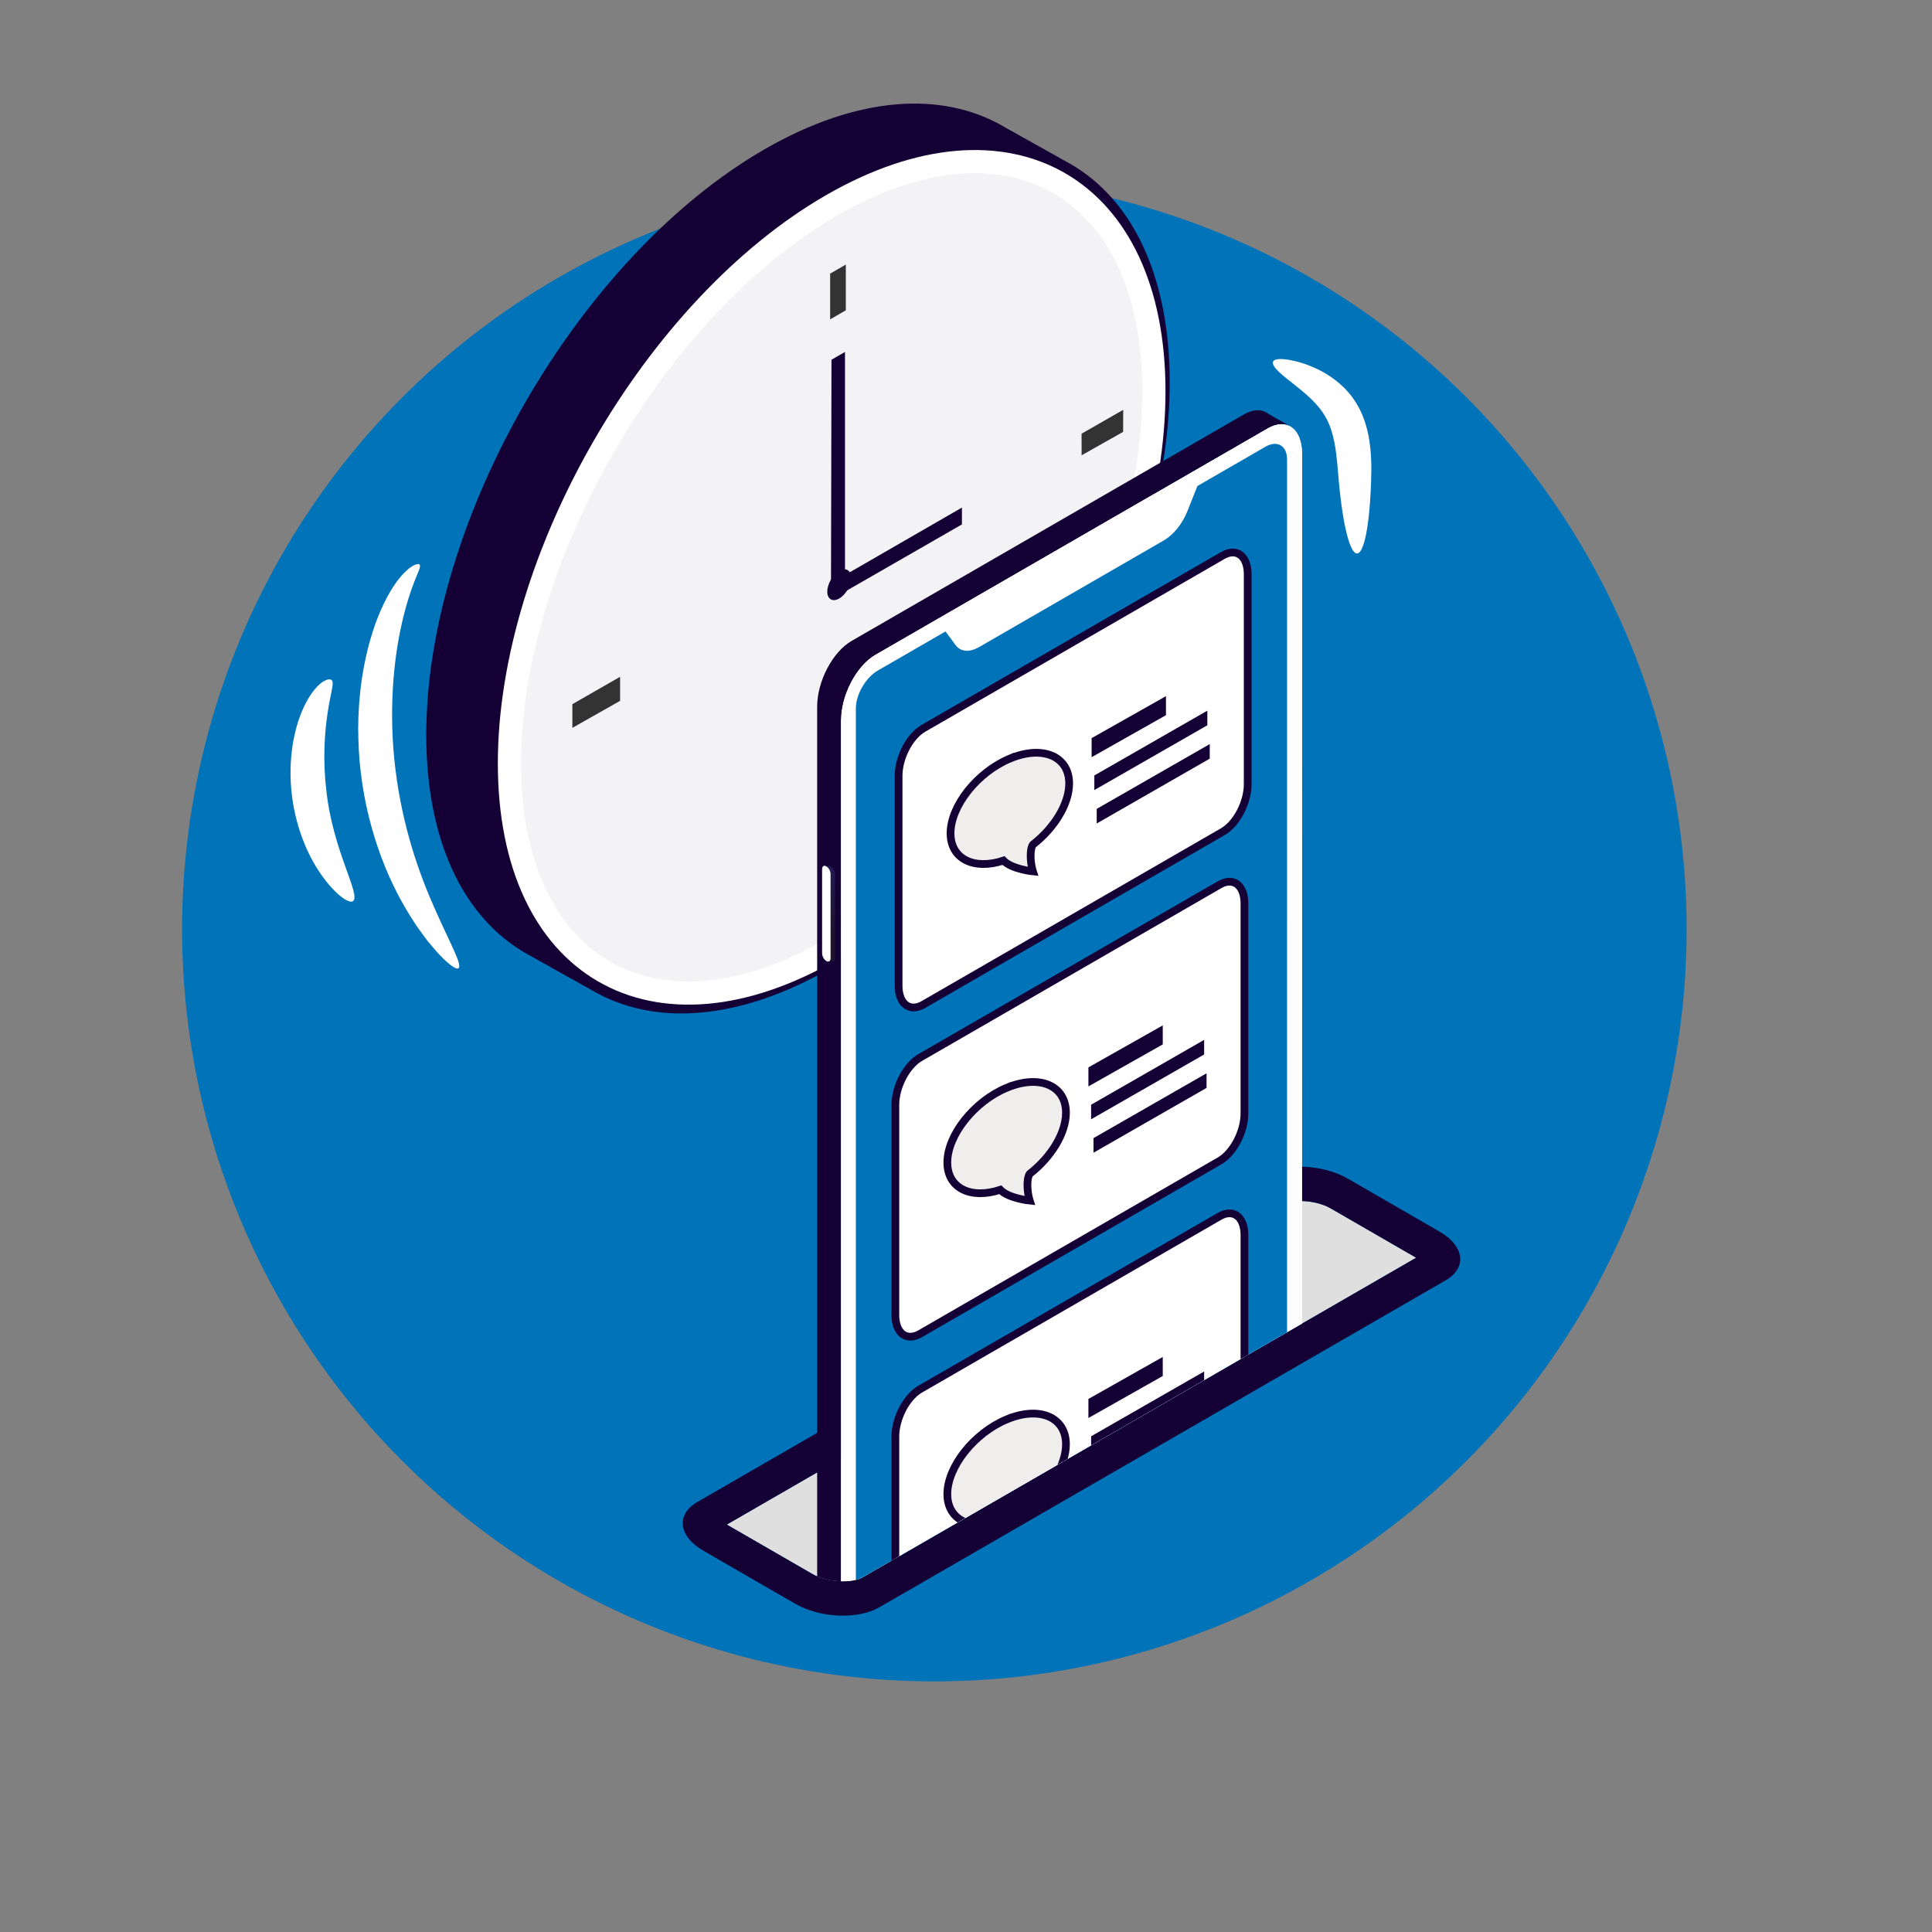
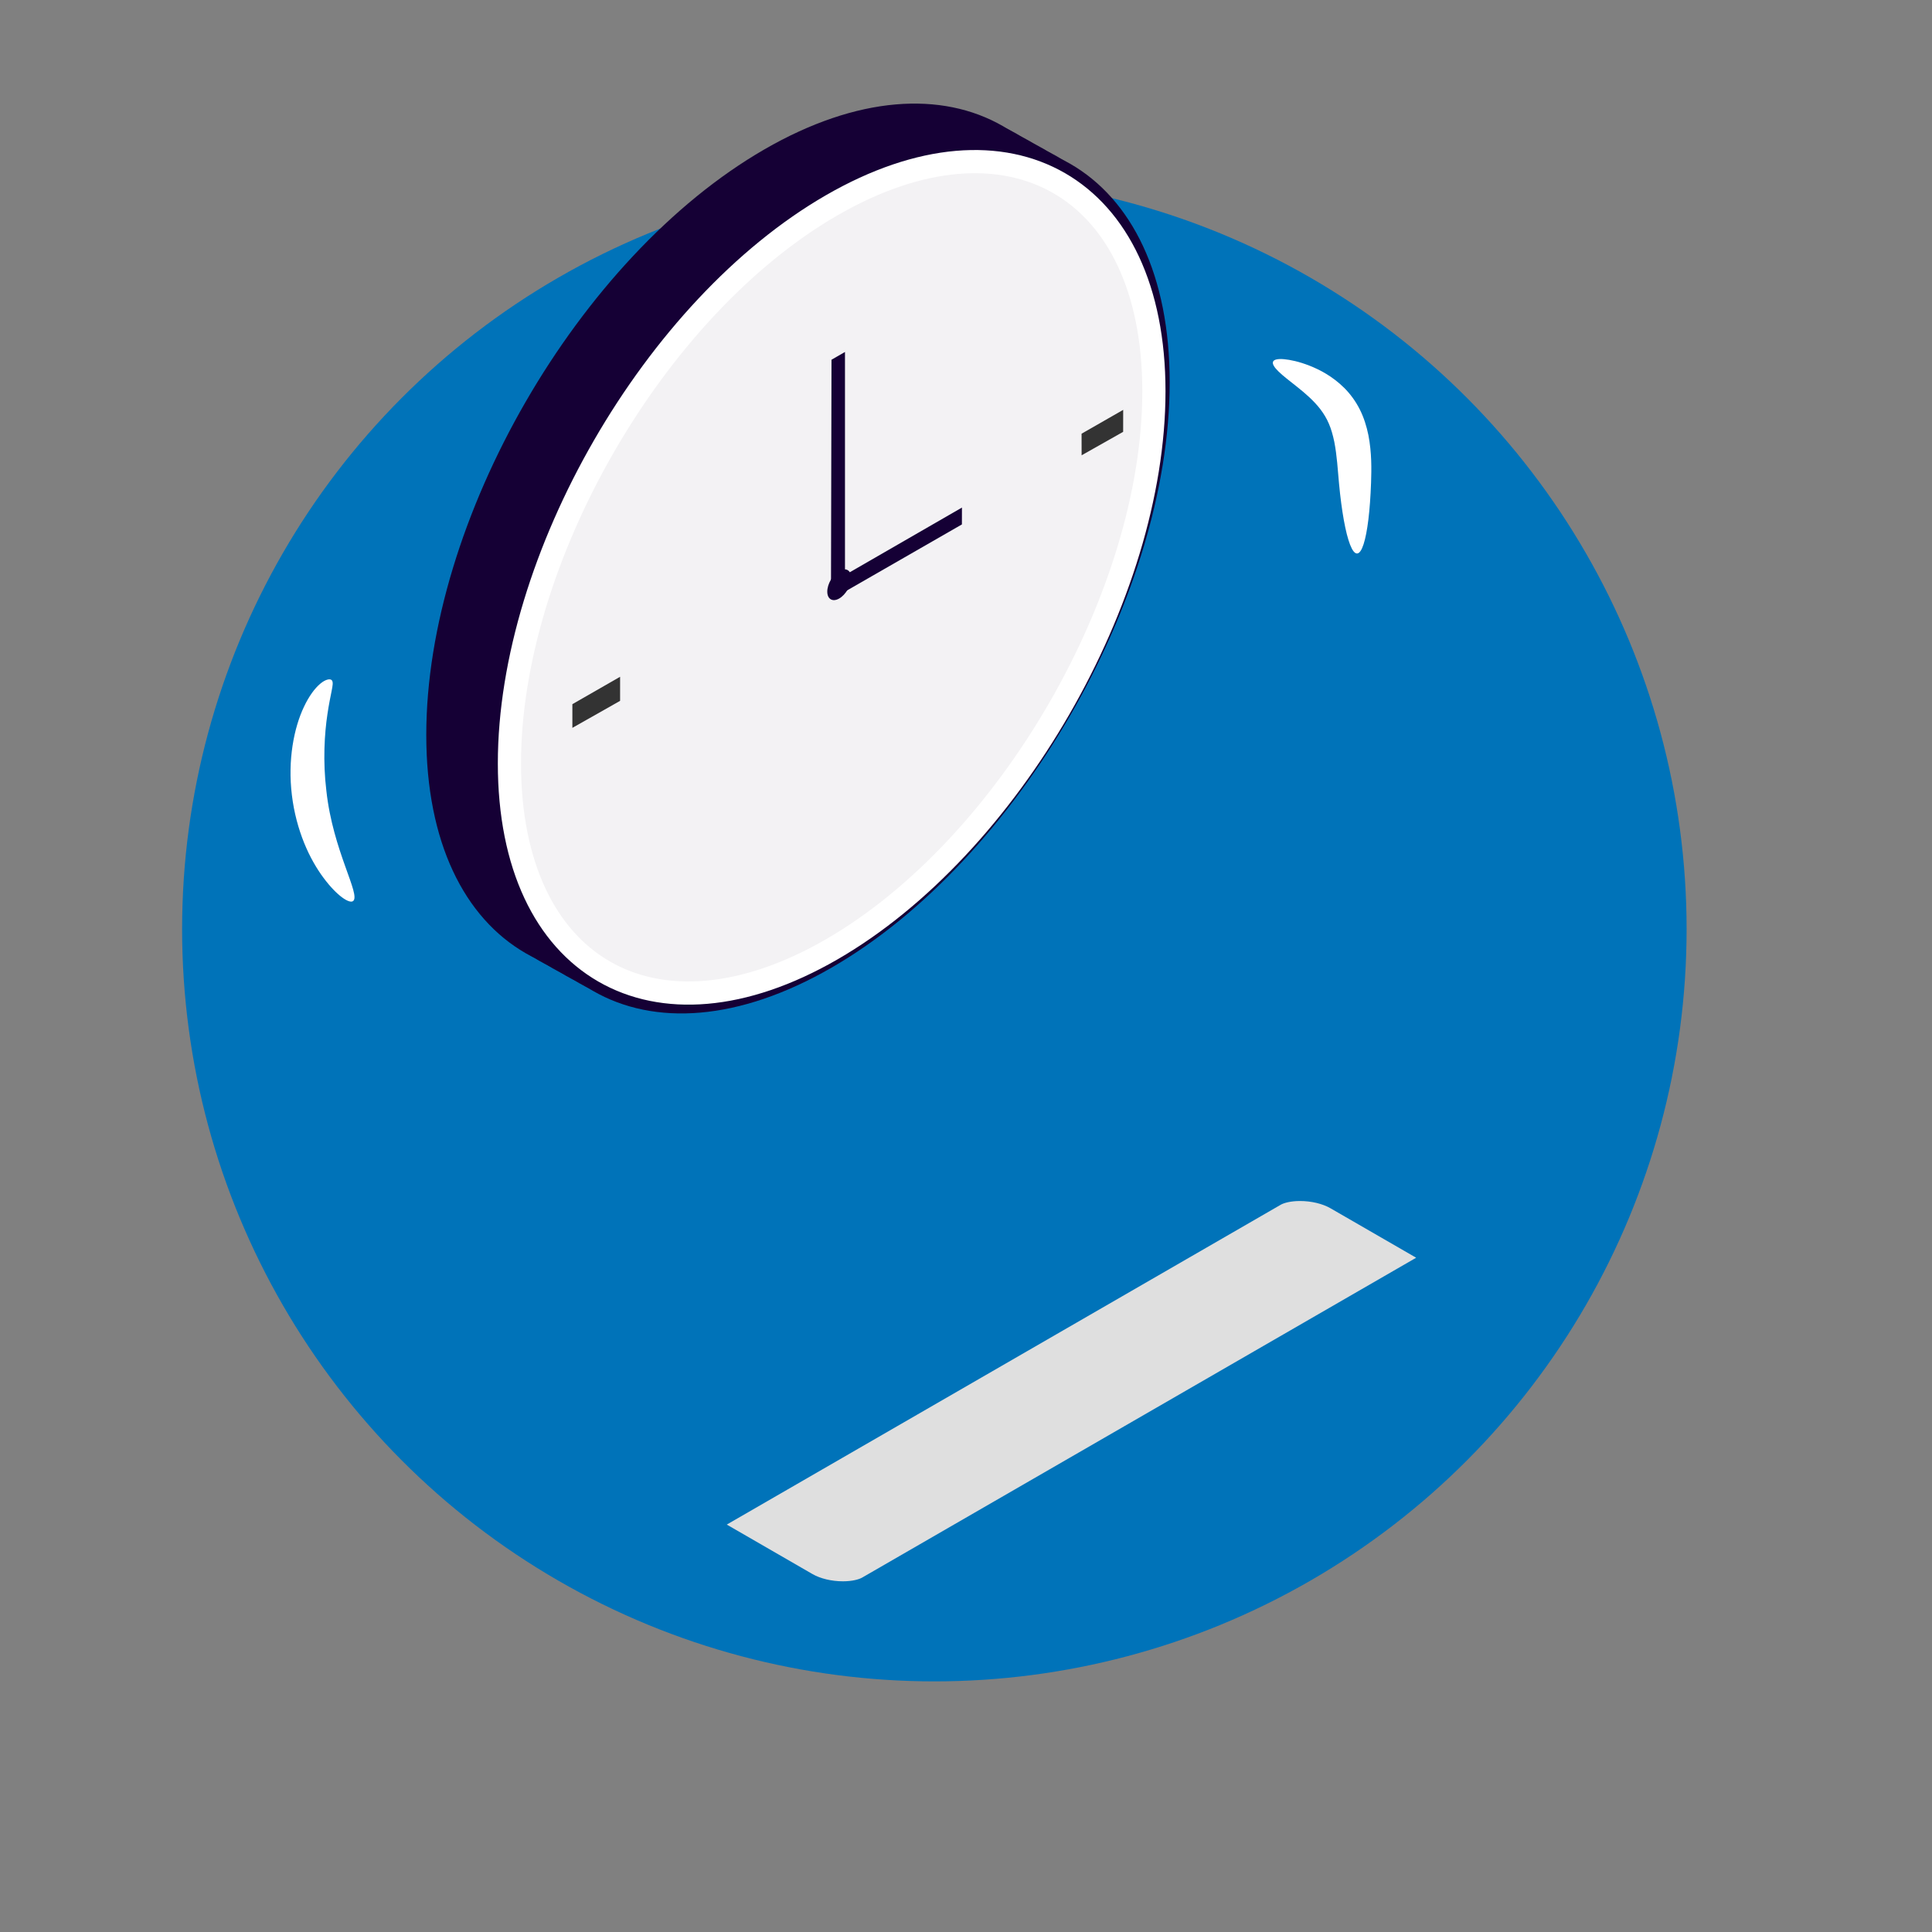
<svg xmlns="http://www.w3.org/2000/svg" viewBox="0 0 500 500">
  <rect x="0" y="0" width="500" height="500" fill="#808080" stroke="none" />
  <defs>
    <style>
      .cls-1, .cls-2 {
        fill: none;
      }

      .cls-3 {
        fill: #dfdfdf;
      }

      .cls-4 {
        fill: #0073b9;
      }

      .cls-2 {
        stroke: #fff;
        stroke-width: 6px;
      }

      .cls-2, .cls-5, .cls-6 {
        stroke-miterlimit: 10;
      }

      .cls-5 {
        fill: #efeeed;
      }

      .cls-5, .cls-6 {
        stroke: #150035;
        stroke-width: 2px;
      }

      .cls-7 {
        isolation: isolate;
      }

      .cls-6, .cls-8 {
        fill: #fff;
      }

      .cls-9 {
        fill: #f3f2f4;
      }

      .cls-10 {
        fill: url(#Degradado_sin_nombre_860);
      }

      .cls-11 {
        fill: #150035;
      }

      .cls-12 {
        fill: url(#Degradado_sin_nombre_1088);
        mix-blend-mode: overlay;
      }

      .cls-13 {
        fill: #333;
      }

      .cls-14 {
        clip-path: url(#clippath);
      }
    </style>
    <clipPath id="clippath">
-       <path class="cls-1" d="M210.26,407.36c2.03,1.17,4.98,1.88,7.88,1.88,2.45,0,4.19-.5,5-.97l143.36-82.77V58.73s-156.37,90.49-156.37,90.49l.14,258.14Z" />
-     </clipPath>
+       </clipPath>
    <linearGradient id="Degradado_sin_nombre_1088" data-name="Degradado sin nombre 1088" x1="-10887.4" y1="114.98" x2="-10973.02" y2="425.61" gradientTransform="translate(11242.33)" gradientUnits="userSpaceOnUse">
      <stop offset="0" stop-color="#fff" />
      <stop offset="1" stop-color="#fff" stop-opacity="0" />
    </linearGradient>
    <linearGradient id="Degradado_sin_nombre_860" data-name="Degradado sin nombre 860" x1="-11027.34" y1="208.16" x2="-11027.34" y2="242.52" gradientTransform="translate(11242.33)" gradientUnits="userSpaceOnUse">
      <stop offset="0" stop-color="#252279" />
      <stop offset="1" stop-color="#1d122a" />
    </linearGradient>
  </defs>
  <g class="cls-7">
    <g id="Capa_5" data-name="Capa 5">
      <g>
        <g id="Cerdito">
          <circle class="cls-4" cx="241.81" cy="240.46" r="194.68" />
          <path class="cls-4" d="M124.98,238.6c-7.28-4.19-13.9-4.58-18.64-1.81l-15.64,9.01c4.78-2.73,11.38-2.35,18.65,1.81,14.44,8.3,26.16,28.48,26.08,44.97-.02,8.21-2.94,13.97-7.62,16.7l15.63-9.03c4.69-2.7,7.63-8.48,7.66-16.7.04-16.5-11.65-36.66-26.11-44.95Z" />
          <path class="cls-4" d="M240.55,118.61c-3.7.13-7.39.27-11.09.4l.64,1.54c1.64-1.79,3.3-3.58,4.93-5.38.6-.66,1.44-1.37,1.23-2.34-.28-1.28-2-1.72-2.99-2.2-2.15-1.03-4.29-2.06-6.44-3.09-1.04-.5-1.95,1.05-.91,1.55,1.23.59,2.45,1.18,3.68,1.77.99.47,3.52,1.17,4.14,1.99.53.07.61.28.24.63-.12.31-.31.58-.57.8-.42.54-.95,1.03-1.41,1.54l-3.17,3.46c-.5.55-.18,1.57.64,1.54,3.7-.13,7.39-.27,11.09-.4,1.15-.04,1.16-1.84,0-1.8h0Z" />
          <path class="cls-4" d="M288.47,171.75c-2.03.85-3.79,1.83-5.54,3.18-.47.36-.61.94-.18,1.41,3.21,3.53,6.77,6.03,5.25,11.53-.93,3.39-2.96,6.82-4.36,10.04-.46,1.05,1.09,1.97,1.55.91,1.32-3.04,2.64-6.08,3.96-9.12.63-1.44,2.02-3.37,2.04-5.01.04-3.6-4.98-7.19-7.18-9.61-.06.47-.12.94-.18,1.41,1.67-1.29,3.11-2.17,5.11-3,1.05-.44.59-2.18-.48-1.74h0Z" />
          <path class="cls-4" d="M282.87,133.73c-.38-2.87.16-3.87,3.21-3.95,1.35-.03,2.99.58,4.28.88,3.31.78,6.55,1.8,9.74,2.97.45.16,1-.19,1.11-.63.68-2.88,1.36-5.75,2.04-8.63.27-1.13-1.47-1.61-1.74-.48-.68,2.88-1.36,5.75-2.04,8.63l1.11-.63c-5.16-1.89-11.57-4.37-17.14-4.34-3.42.02-2.71,3.58-2.37,6.17.15,1.13,1.95,1.15,1.8,0h0Z" />
          <path class="cls-4" d="M299.88,133.96c.89,3.2,2.55,6.04,4.9,8.38.82.82,2.1-.46,1.27-1.27-2.15-2.13-3.64-4.67-4.44-7.59-.31-1.12-2.05-.64-1.74.48h0Z" />
        </g>
        <path class="cls-8" d="M329.46,93.6c.25-.57,1.25-.78,2.86-.64,1.61.15,3.85.61,6.56,1.67,2.69,1.06,5.94,2.73,9,5.75,1.51,1.5,2.93,3.4,4,5.52,1.08,2.12,1.79,4.41,2.26,6.71.89,4.61.8,8.76.69,12.31-.13,3.57-.36,6.79-.69,9.5-.66,5.42-1.69,8.78-2.93,8.82s-2.46-3.27-3.43-8.64c-.48-2.68-.91-5.89-1.24-9.44-.33-3.57-.54-7.3-1.22-10.79-.36-1.73-.8-3.31-1.4-4.7-.59-1.39-1.33-2.6-2.2-3.75-1.75-2.28-3.97-4.16-5.96-5.75-1.99-1.59-3.75-2.91-4.87-4.02-1.14-1.11-1.67-1.98-1.42-2.55Z" />
        <g>
          <g>
            <g>
              <path class="cls-11" d="M285.29,89.16c0-55.55-39.36-78.27-87.48-50.49-48.11,27.78-87.48,95.96-87.49,151.51s39.36,78.27,87.48,50.49c48.12-27.78,87.49-95.96,87.49-151.51Z" />
              <path class="cls-11" d="M288.78,91.11c0-55.55-39.36-78.27-87.48-50.49-48.11,27.78-87.48,95.96-87.49,151.51s39.36,78.27,87.48,50.49c48.12-27.78,87.49-95.96,87.49-151.51Z" />
              <path class="cls-11" d="M292.26,93.06c0-55.55-39.36-78.27-87.48-50.49-48.11,27.78-87.48,95.96-87.49,151.51s39.36,78.27,87.48,50.49c48.12-27.78,87.49-95.96,87.49-151.51Z" />
              <path class="cls-11" d="M295.74,95.01c0-55.55-39.36-78.27-87.48-50.49-48.11,27.78-87.48,95.96-87.49,151.51s39.36,78.27,87.48,50.49c48.12-27.78,87.49-95.96,87.49-151.51Z" />
              <path class="cls-11" d="M299.23,96.96c0-55.55-39.36-78.27-87.48-50.49-48.11,27.78-87.48,95.96-87.49,151.51,0,55.55,39.36,78.27,87.48,50.49,48.12-27.78,87.49-95.96,87.49-151.51Z" />
              <path class="cls-11" d="M302.71,98.91c0-55.55-39.36-78.27-87.48-50.49-48.11,27.78-87.48,95.96-87.49,151.51,0,55.55,39.36,78.27,87.48,50.49,48.12-27.78,87.49-95.96,87.49-151.51Z" />
            </g>
            <g>
              <path class="cls-9" d="M298.63,101.27c0-52.96-37.53-74.62-83.39-48.14-45.87,26.48-83.4,91.48-83.4,144.43,0,52.96,37.52,74.62,83.39,48.14,45.87-26.48,83.4-91.48,83.4-144.43Z" />
              <path class="cls-2" d="M298.63,101.27c0-52.96-37.53-74.62-83.39-48.14-45.87,26.48-83.4,91.48-83.4,144.43,0,52.96,37.52,74.62,83.39,48.14,45.87-26.48,83.4-91.48,83.4-144.43Z" />
            </g>
            <polygon class="cls-13" points="290.68 106.07 279.91 112.24 279.92 117.83 290.67 111.76 290.68 106.07" />
            <polygon class="cls-13" points="160.48 175.15 148.13 182.24 148.13 188.37 160.48 181.38 160.48 175.15" />
-             <polygon class="cls-13" points="218.9 68.47 214.84 70.82 214.84 82.65 218.9 80.31 218.9 68.47" />
            <path class="cls-11" d="M220.28,149.54c0-1.96-1.39-2.76-3.09-1.78s-3.09,3.39-3.09,5.35c0,1.96,1.39,2.76,3.09,1.78,1.7-.98,3.09-3.39,3.09-5.35Z" />
            <polygon class="cls-11" points="218.68 91.09 215.19 93.1 215.06 152.35 218.68 150.26 218.68 91.09" />
            <polygon class="cls-11" points="248.95 131.36 218.19 149.1 218.19 153.39 248.94 135.72 248.95 131.36" />
          </g>
          <g>
            <path class="cls-3" d="M218.14,409.24c-2.9,0-5.84-.7-7.88-1.88l-22.17-12.8,143.36-82.77c.81-.47,2.56-.97,5-.97,2.9,0,5.84.7,7.88,1.88l22.17,12.8-143.36,82.77c-.81.47-2.56.97-5,.97Z" />
-             <path class="cls-11" d="M372.6,318.77l-23.82-13.76c-6.41-3.7-16.21-4.11-21.76-.9l-146.58,84.63c-5.55,3.21-4.85,8.86,1.56,12.56l23.82,13.76c6.41,3.7,16.21,4.11,21.76.9l146.58-84.63c5.55-3.21,4.85-8.86-1.56-12.56ZM223.14,408.27c-.81.47-2.56.97-5,.97-2.9,0-5.84-.7-7.88-1.88l-22.17-12.8,143.36-82.77c.81-.47,2.56-.97,5-.97,2.9,0,5.84.7,7.88,1.88l22.17,12.8-143.36,82.77Z" />
          </g>
          <g class="cls-14">
            <g>
              <path class="cls-8" d="M217.61,423.47v-237.04c0-6.55,3.98-14.16,8.9-17l101.57-58.64c4.91-2.84,8.9.17,8.9,6.73v237.03c0,6.55-3.98,14.17-8.9,17l-101.57,58.64c-4.91,2.84-8.9-.17-8.9-6.73Z" />
              <path class="cls-12" d="M334.58,110.81c1.15,1.34,1.83,3.43,1.83,6.13v237.03c0,6.55-3.98,14.17-8.9,17l-101.57,58.64c-2.57,1.48-4.87,1.36-6.5-.02,1.63,1.9,4.18,2.26,7.06.59l101.57-58.64c4.91-2.84,8.9-10.45,8.9-17V117.52c0-3.13-.92-5.44-2.4-6.7Z" />
              <g>
                <path class="cls-11" d="M333.93,110.35h0s-.18-.11-.18-.11c.06.03.12.08.18.11Z" />
                <path class="cls-11" d="M220.04,430.2c-1.5-1.26-2.43-3.58-2.43-6.73v-237.04c0-6.55,3.98-14.16,8.9-17l101.57-58.64c2.15-1.24,4.12-1.36,5.65-.56l-5.42-3.09c-1.62-1.27-3.87-1.34-6.36.1l-101.57,58.64c-4.91,2.84-8.9,10.45-8.9,17v237.04c0,3.93,1.44,6.57,3.64,7.46h0s4.91,2.82,4.91,2.82Z" />
                <path class="cls-11" d="M221.48,431.02h.02s0,0,0,0c0,0-.01,0-.02,0Z" />
              </g>
              <path class="cls-11" d="M221.49,431.03h0s-.01,0-.02,0h.02ZM327.23,110.5l-101.57,58.64c-4.91,2.84-8.9,10.45-8.9,17v237.04c0,2.78.72,4.9,1.92,6.23l1.36.78c-1.5-1.26-2.43-3.58-2.43-6.73v-237.04c0-6.55,3.98-14.16,8.9-17l101.57-58.64c1.67-.96,3.22-1.24,4.56-.95-1.5-.67-3.37-.51-5.41.67ZM333.75,110.24c.06.03.12.08.18.11h0s-.18-.11-.18-.11Z" />
              <path class="cls-4" d="M327.42,115.66l-17.53,10.12-2.63,6.6c-1.28,3.21-3.59,6.05-6.08,7.49l-47.77,27.58c-2.49,1.44-4.8,1.26-6.08-.47l-2.63-3.56-17.53,10.12c-3.14,1.81-5.68,6.22-5.68,9.84v238.68c0,3.62,2.54,5.09,5.68,3.28l100.24-57.88c3.14-1.81,5.68-6.22,5.68-9.84V118.93c0-3.62-2.54-5.09-5.68-3.28Z" />
              <g>
                <path class="cls-6" d="M238.98,259.97l77.5-44.74c3.55-2.05,6.42-7.54,6.42-12.27v-54.35c0-4.73-2.88-6.9-6.42-4.86l-77.5,44.74c-3.55,2.05-6.42,7.54-6.42,12.27v54.35c0,4.73,2.88,6.9,6.42,4.86Z" />
                <g>
                  <path class="cls-5" d="M261.35,196.33c8.44-3.55,15.35-.65,15.35,6.44,0,5.32-3.88,11.54-9.38,15.81h0s-.59.66-.59,2.9.59,4.04.59,4.04c0,0-5.46-.56-7.62-2.8-7.67,2.52-13.7-.44-13.7-7.06,0-7.09,6.91-15.79,15.35-19.34Z" />
                  <g>
                    <polygon class="cls-11" points="312.46 187.7 312.46 183.92 283.21 200.69 283.21 204.47 312.46 187.7" />
                    <polygon class="cls-11" points="313.08 196.34 313.08 192.57 283.83 209.34 283.83 213.12 313.08 196.34" />
-                     <polygon class="cls-11" points="301.75 185.09 301.75 180.16 282.51 191.03 282.51 195.96 301.75 185.09" />
                  </g>
                </g>
                <path class="cls-6" d="M238.14,345.17l77.5-44.74c3.55-2.05,6.42-7.54,6.42-12.27v-54.35c0-4.73-2.88-6.9-6.42-4.86l-77.5,44.74c-3.55,2.05-6.42,7.54-6.42,12.27v54.35c0,4.73,2.88,6.9,6.42,4.86Z" />
                <g>
                  <path class="cls-5" d="M260.52,281.53c8.44-3.55,15.35-.65,15.35,6.44,0,5.32-3.88,11.54-9.38,15.81h0s-.59.66-.59,2.9.59,4.04.59,4.04c0,0-5.46-.56-7.62-2.8-7.67,2.52-13.7-.44-13.7-7.06,0-7.09,6.91-15.79,15.35-19.34Z" />
                  <g>
                    <polygon class="cls-11" points="311.63 272.9 311.63 269.12 282.38 285.9 282.38 289.67 311.63 272.9" />
                    <polygon class="cls-11" points="312.25 281.55 312.25 277.77 283 294.54 283 298.32 312.25 281.55" />
                    <polygon class="cls-11" points="300.92 270.29 300.92 265.37 281.68 276.24 281.68 281.16 300.92 270.29" />
                  </g>
                </g>
                <path class="cls-6" d="M238.14,430.99l77.5-44.74c3.55-2.05,6.42-7.54,6.42-12.27v-54.35c0-4.73-2.88-6.9-6.42-4.86l-77.5,44.74c-3.55,2.05-6.42,7.54-6.42,12.27v54.35c0,4.73,2.88,6.9,6.42,4.86Z" />
                <g>
                  <path class="cls-5" d="M260.52,367.35c8.44-3.55,15.35-.65,15.35,6.44,0,5.32-3.88,11.54-9.38,15.81h0s-.59.66-.59,2.9.59,4.04.59,4.04c0,0-5.46-.56-7.62-2.8-7.67,2.52-13.7-.44-13.7-7.06,0-7.09,6.91-15.79,15.35-19.34Z" />
                  <g>
                    <polygon class="cls-11" points="311.63 358.72 311.63 354.94 282.38 371.71 282.38 375.49 311.63 358.72" />
                    <polygon class="cls-11" points="312.25 367.36 312.25 363.58 283 380.36 283 384.13 312.25 367.36" />
                    <polygon class="cls-11" points="300.92 356.11 300.92 351.18 281.68 362.05 281.68 366.98 300.92 356.11" />
                  </g>
                </g>
              </g>
              <path class="cls-10" d="M215.07,248.74l-.15-.09c-.56-.33-1.02-1.21-1.02-1.96v-21.74c0-.75.46-1.1,1.02-.77l.15.09c.56.33,1.02,1.21,1.02,1.96v21.74c0,.75-.46,1.1-1.02.77Z" />
              <path class="cls-8" d="M213.93,248.74l-.15-.09c-.56-.33-1.02-1.21-1.02-1.96v-21.74c0-.75.46-1.1,1.02-.77l.15.09c.56.33,1.02,1.21,1.02,1.96v21.74c0,.75-.46,1.1-1.02.77Z" />
            </g>
          </g>
        </g>
-         <path class="cls-8" d="M108.59,146.11c.41.51-.35,1.83-1.32,4.33-.98,2.49-2.22,6.19-3.28,10.91-2.15,9.4-3.47,22.92-1.67,37.59.88,7.33,2.43,14.2,4.26,20.35,1.85,6.15,4,11.56,6.01,16.04,3.98,8.99,7.13,14.44,6.06,15.25-.49.38-1.88-.54-4-2.56-1.07-1.01-2.2-2.37-3.54-3.95-.68-.79-1.3-1.7-2-2.64-.68-.95-1.43-1.95-2.11-3.06-2.86-4.36-5.82-9.9-8.27-16.41-2.44-6.51-4.4-13.97-5.35-21.96-.5-3.99-.66-7.92-.68-11.71.02-3.79.3-7.45.71-10.9.46-3.46,1.08-6.71,1.84-9.72.79-3,1.66-5.77,2.66-8.23,1.98-4.92,4.3-8.66,6.41-10.9,2.11-2.27,3.91-2.89,4.26-2.42Z" />
        <path class="cls-8" d="M85.88,176.05c.39.5.21,1.38-.06,2.8-.28,1.42-.71,3.43-1.08,5.97-.76,5.05-1.21,12.17-.27,19.88,1.69,15.51,8.97,26.89,6.91,28.49-.93.73-4.11-1.25-7.64-5.99-1.76-2.36-3.56-5.42-5.03-9.06-1.47-3.64-2.63-7.85-3.17-12.37-1.11-9.07.53-17.41,3.13-22.86,1.29-2.74,2.81-4.79,4.21-5.96,1.41-1.19,2.63-1.37,2.99-.89Z" />
      </g>
    </g>
  </g>
</svg>